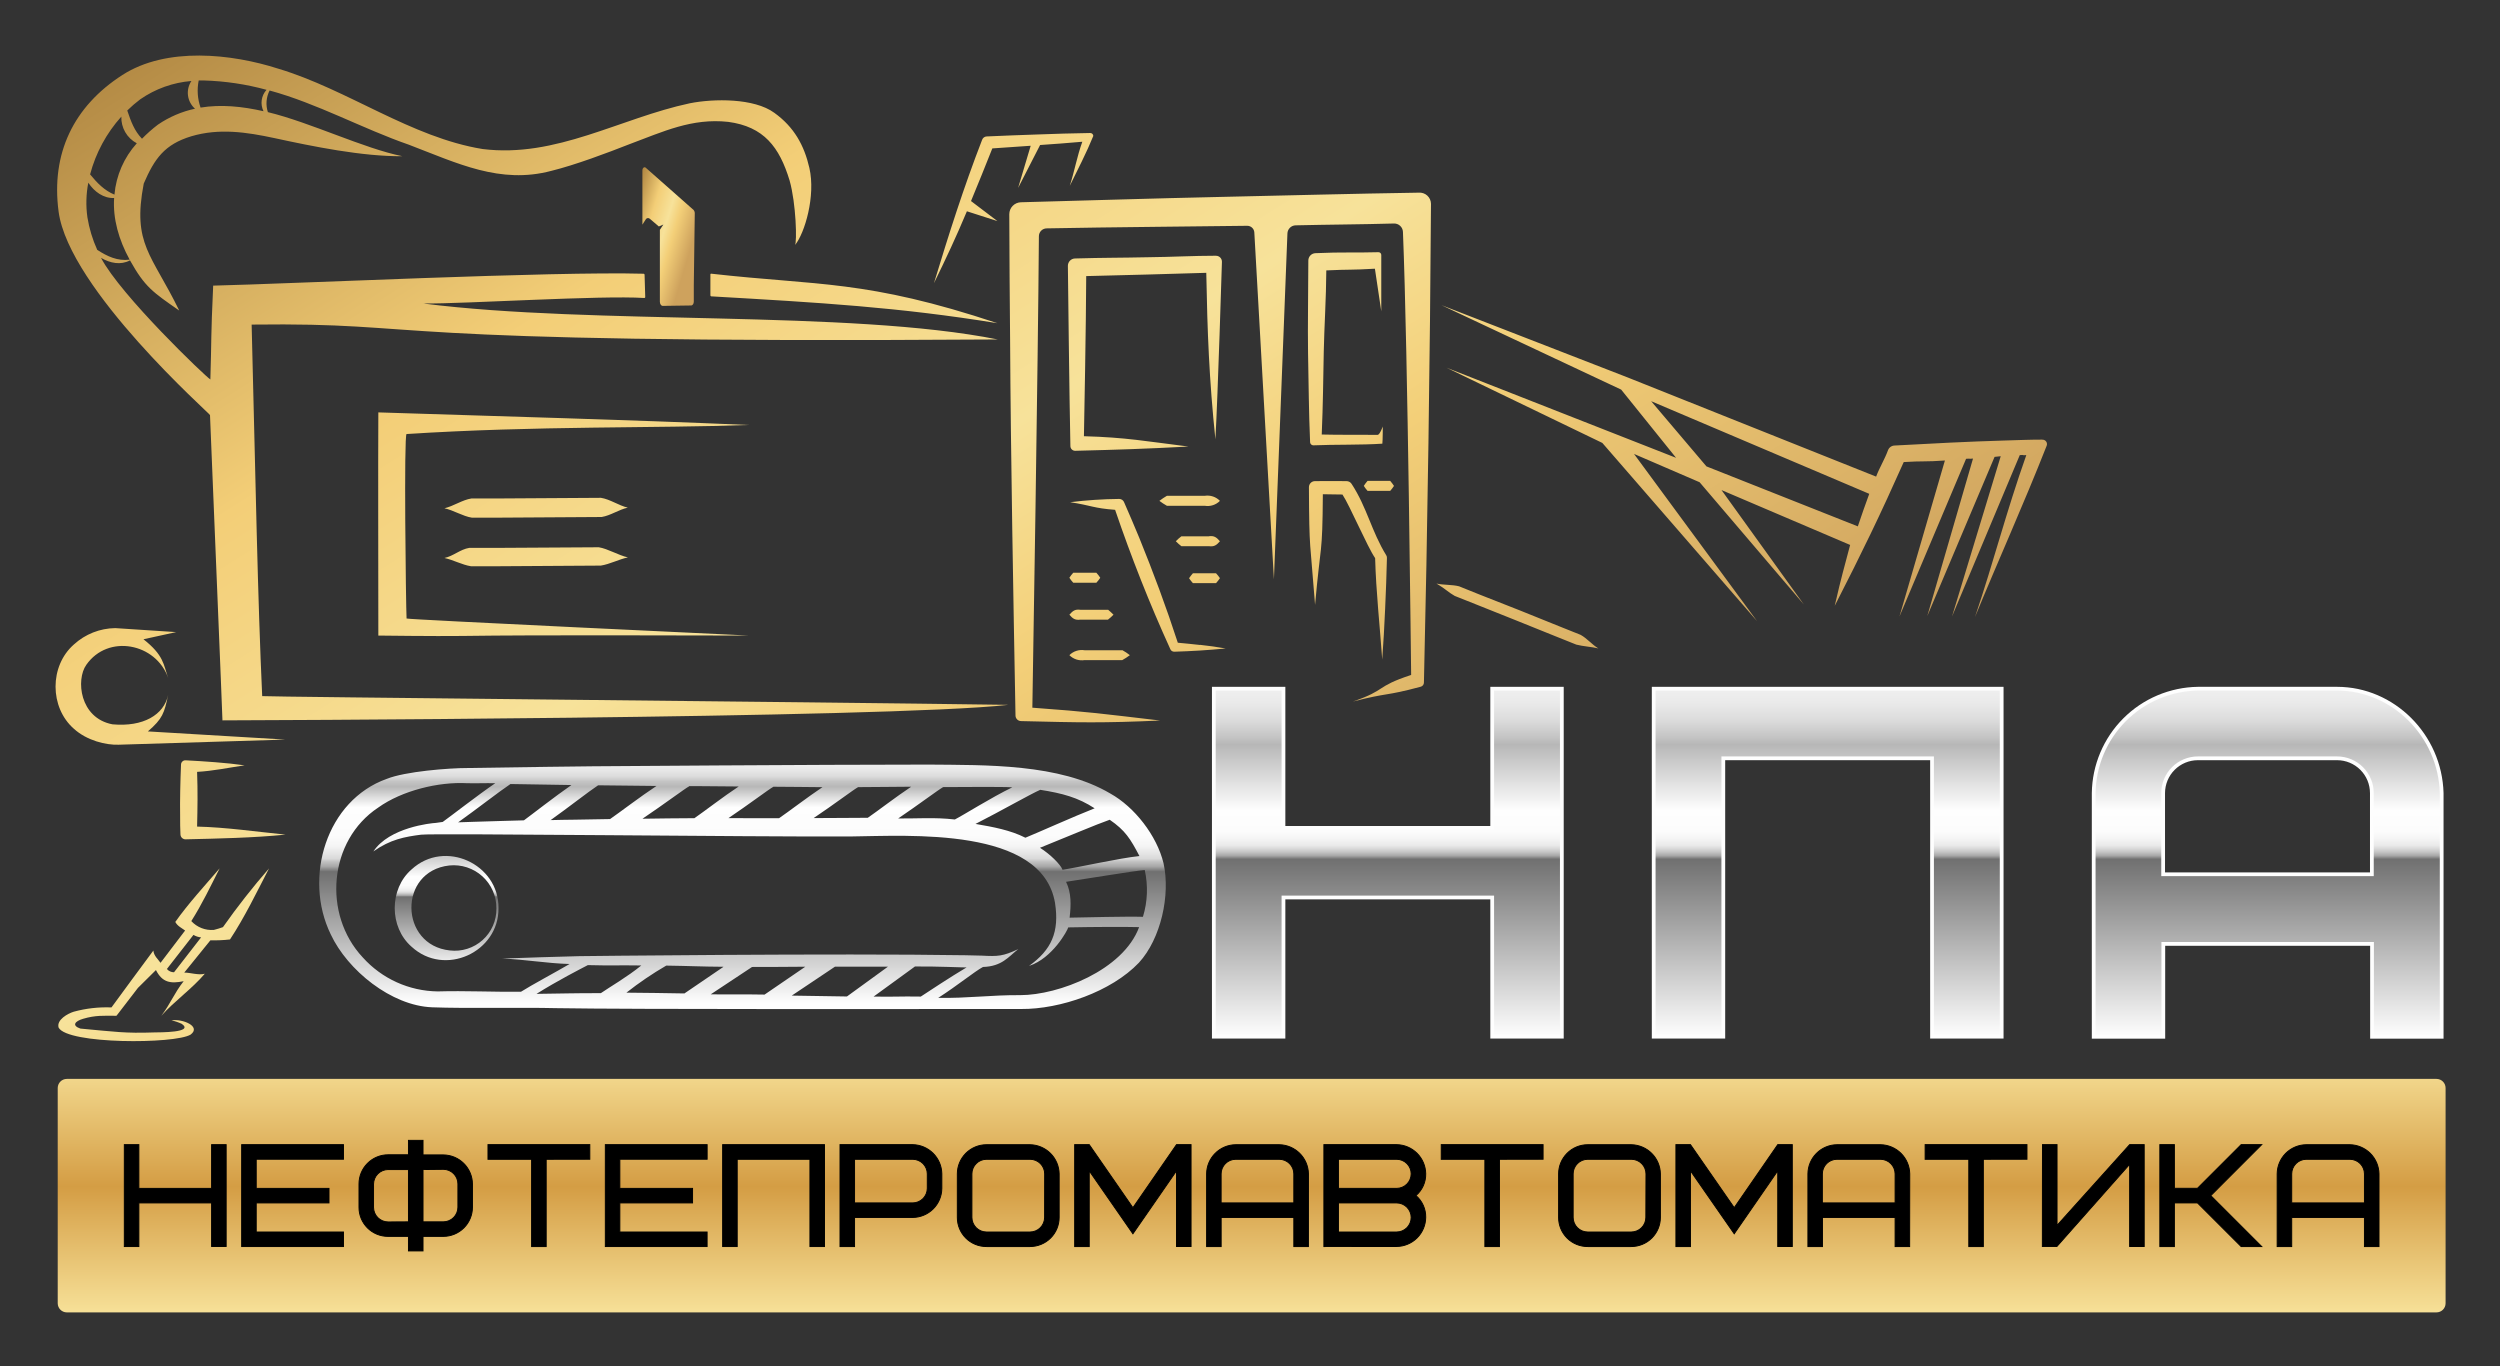
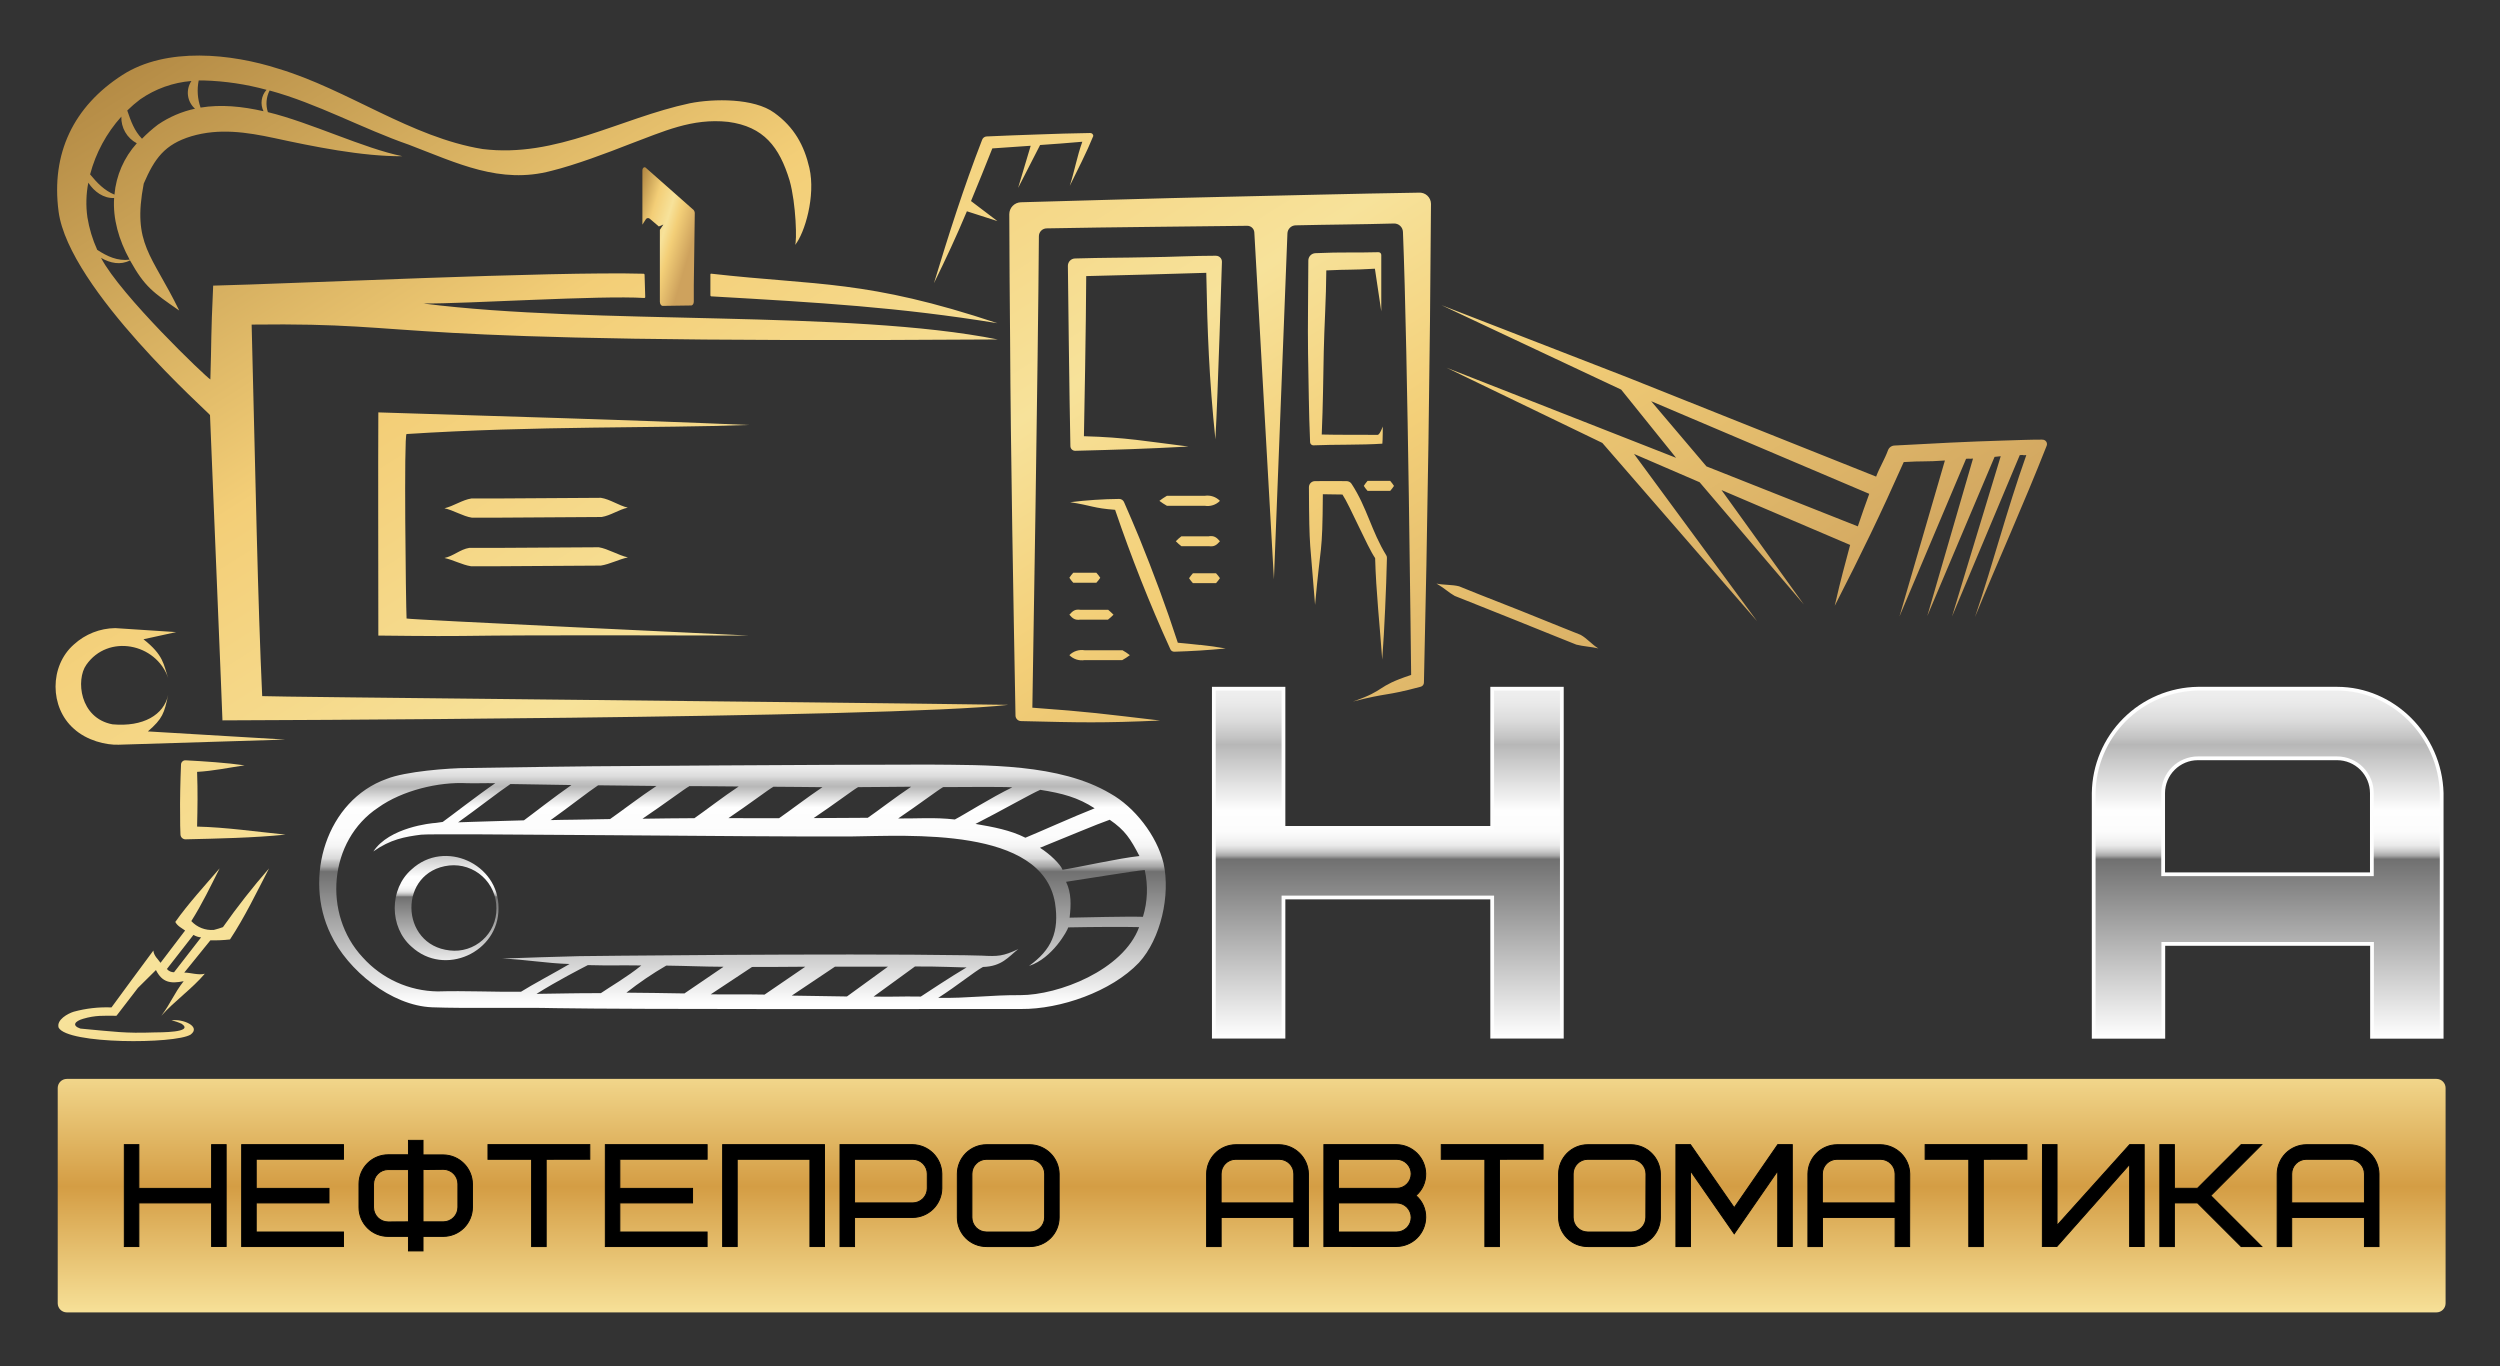
<svg xmlns="http://www.w3.org/2000/svg" width="765" height="418" viewBox="0 0 765 418" fill="none">
  <rect x="0" y="0" width="765" height="418" fill="#333333" stroke="none" />
  <path d="M212.601 65.343L212.301 87.343V89.843V92.303C212.301 92.963 211.931 93.473 211.491 93.473L202.801 93.603C202.311 93.603 201.921 93.023 201.921 92.323V70.323L202.991 68.703L201.611 69.303L198.821 66.923C198.729 66.841 198.619 66.782 198.5 66.75C198.38 66.718 198.255 66.713 198.134 66.738C198.013 66.762 197.899 66.814 197.802 66.889C197.704 66.965 197.625 67.062 197.571 67.173L196.571 68.743V52.153C196.571 51.343 197.201 50.893 197.651 51.373L212.251 64.263C212.499 64.567 212.623 64.952 212.601 65.343Z" fill="url(#paint0_linear_2053_33)" />
  <path d="M745.561 330.143H20.451C18.91 330.143 17.661 331.392 17.661 332.933V398.803C17.661 400.344 18.91 401.593 20.451 401.593H745.561C747.102 401.593 748.351 400.344 748.351 398.803V332.933C748.351 331.392 747.102 330.143 745.561 330.143Z" fill="url(#paint1_linear_2053_33)" />
  <path d="M42.491 363.643H64.751V350.263H69.201V381.423H64.751V368.093H42.491V381.443H38.041V350.263H42.491V363.643Z" fill="black" stroke="black" stroke-width="0.3" stroke-miterlimit="10" />
  <path d="M78.401 363.643H100.671V368.093H78.401V376.993H105.101V381.443H73.951V350.263H105.101V354.723H78.401V363.643Z" fill="black" stroke="black" stroke-width="0.3" stroke-miterlimit="10" />
  <path d="M124.992 348.953H129.442V353.403H135.672C138.024 353.429 140.273 354.375 141.936 356.038C143.6 357.702 144.546 359.951 144.572 362.303V369.423C144.566 371.783 143.627 374.044 141.96 375.714C140.292 377.383 138.031 378.325 135.672 378.333H129.442V382.783H124.992V378.333H118.752C117.581 378.337 116.421 378.109 115.339 377.663C114.257 377.216 113.273 376.56 112.446 375.731C111.619 374.903 110.963 373.919 110.518 372.837C110.073 371.754 109.846 370.594 109.852 369.423V362.263C109.86 359.905 110.8 357.646 112.467 355.978C114.135 354.311 116.394 353.371 118.752 353.363H124.992V348.953ZM124.992 373.883V357.883H118.752C117.573 357.888 116.444 358.359 115.611 359.192C114.777 360.025 114.307 361.154 114.302 362.333V369.453C114.304 370.633 114.774 371.765 115.607 372.6C116.441 373.436 117.571 373.908 118.752 373.913L124.992 373.883ZM129.442 357.883V373.883H135.672C136.852 373.878 137.982 373.406 138.816 372.57C139.65 371.735 140.119 370.603 140.122 369.423V362.263C140.119 361.083 139.649 359.953 138.815 359.119C137.981 358.285 136.851 357.816 135.672 357.813L129.442 357.883Z" fill="black" stroke="black" stroke-width="0.3" stroke-miterlimit="10" />
  <path d="M167.131 354.743V381.443H162.671V354.743H149.321V350.263H180.481V354.723L167.131 354.743Z" fill="black" stroke="black" stroke-width="0.3" stroke-miterlimit="10" />
  <path d="M189.671 363.643H211.921V368.093H189.671V376.993H216.371V381.443H185.231V350.263H216.381V354.723H189.671V363.643Z" fill="black" stroke="black" stroke-width="0.3" stroke-miterlimit="10" />
  <path d="M252.291 381.443H247.841V354.743H225.581V381.443H221.131V350.263H252.291V381.443Z" fill="black" stroke="black" stroke-width="0.3" stroke-miterlimit="10" />
  <path d="M288.201 363.643C288.175 365.997 287.228 368.247 285.562 369.911C283.896 371.575 281.645 372.52 279.291 372.543H261.491V381.443H257.041V350.263H279.291C281.64 350.309 283.879 351.263 285.54 352.924C287.201 354.585 288.155 356.824 288.201 359.173V363.643ZM283.751 359.193C283.746 358.013 283.274 356.882 282.438 356.049C281.603 355.215 280.471 354.746 279.291 354.743H261.491V368.093H279.291C280.471 368.09 281.603 367.621 282.438 366.787C283.274 365.954 283.746 364.823 283.751 363.643V359.193Z" fill="black" stroke="black" stroke-width="0.3" stroke-miterlimit="10" />
  <path d="M324.101 372.543C324.096 374.902 323.157 377.162 321.489 378.83C319.821 380.498 317.56 381.438 315.201 381.443H301.851C300.681 381.447 299.521 381.219 298.439 380.774C297.357 380.328 296.374 379.673 295.546 378.846C294.718 378.019 294.061 377.036 293.614 375.954C293.168 374.873 292.939 373.713 292.941 372.543V359.193C292.949 356.832 293.891 354.571 295.56 352.901C297.229 351.232 299.491 350.291 301.851 350.283H315.201C317.549 350.329 319.788 351.283 321.447 352.944C323.107 354.606 324.058 356.845 324.101 359.193V372.543ZM319.671 359.193C319.669 358.014 319.199 356.883 318.365 356.049C317.531 355.215 316.401 354.746 315.221 354.743H301.851C300.672 354.746 299.542 355.215 298.708 356.049C297.874 356.883 297.404 358.014 297.401 359.193V372.543C297.404 373.722 297.874 374.853 298.708 375.687C299.542 376.521 300.672 376.99 301.851 376.993H315.201C316.381 376.99 317.511 376.521 318.345 375.687C319.179 374.853 319.649 373.722 319.651 372.543L319.671 359.193Z" fill="black" stroke="black" stroke-width="0.3" stroke-miterlimit="10" />
-   <path d="M333.302 358.263V381.453H328.852V350.263H333.302L346.672 369.563L360.012 350.263H364.462V381.423H360.012V358.263L346.672 377.533L333.302 358.263Z" fill="black" stroke="black" stroke-width="0.3" stroke-miterlimit="10" />
  <path d="M400.372 381.443H395.912V372.543H373.672V381.443H369.222V359.193C369.245 356.839 370.19 354.588 371.854 352.922C373.517 351.256 375.768 350.309 378.122 350.283H391.472C393.82 350.329 396.06 351.283 397.721 352.944C399.382 354.605 400.336 356.844 400.382 359.193L400.372 381.443ZM378.112 354.743C376.932 354.746 375.802 355.215 374.968 356.049C374.134 356.883 373.664 358.014 373.662 359.193V368.093H395.912V359.193C395.909 358.014 395.439 356.883 394.605 356.049C393.771 355.215 392.641 354.746 391.462 354.743H378.112Z" fill="black" stroke="black" stroke-width="0.3" stroke-miterlimit="10" />
  <path d="M405.111 381.443V350.263H427.371C429.721 350.302 431.964 351.253 433.625 352.916C435.286 354.579 436.235 356.823 436.271 359.173C436.296 360.437 436.039 361.692 435.521 362.845C435.002 363.998 434.234 365.022 433.271 365.843C434.234 366.666 435.002 367.691 435.521 368.846C436.039 370.001 436.296 371.257 436.271 372.523C436.245 374.875 435.299 377.124 433.636 378.787C431.972 380.451 429.724 381.397 427.371 381.423L405.111 381.443ZM409.561 363.643H427.371C428.552 363.643 429.683 363.174 430.518 362.34C431.352 361.505 431.821 360.373 431.821 359.193C431.821 358.013 431.352 356.881 430.518 356.046C429.683 355.212 428.552 354.743 427.371 354.743H409.561V363.643ZM409.561 368.093V376.993H427.371C428.552 376.993 429.683 376.524 430.518 375.69C431.352 374.855 431.821 373.723 431.821 372.543C431.821 371.363 431.352 370.231 430.518 369.396C429.683 368.562 428.552 368.093 427.371 368.093H409.561Z" fill="black" stroke="black" stroke-width="0.3" stroke-miterlimit="10" />
  <path d="M458.831 354.743V381.443H454.372V354.743H441.021V350.263H472.182V354.723L458.831 354.743Z" fill="black" stroke="black" stroke-width="0.3" stroke-miterlimit="10" />
  <path d="M508.082 372.543C508.076 374.902 507.137 377.162 505.469 378.83C503.801 380.498 501.54 381.438 499.182 381.443H485.832C484.662 381.447 483.503 381.219 482.421 380.774C481.34 380.328 480.357 379.672 479.53 378.845C478.702 378.018 478.047 377.035 477.601 375.954C477.155 374.872 476.928 373.713 476.932 372.543V359.193C476.937 356.833 477.876 354.572 479.544 352.902C481.211 351.232 483.472 350.291 485.832 350.283H499.182C501.529 350.329 503.768 351.283 505.427 352.944C507.087 354.606 508.038 356.845 508.082 359.193V372.543ZM503.672 359.193C503.669 358.014 503.199 356.883 502.365 356.049C501.531 355.215 500.401 354.746 499.222 354.743H485.832C484.652 354.746 483.522 355.215 482.688 356.049C481.854 356.883 481.384 358.014 481.382 359.193V372.543C481.384 373.722 481.854 374.853 482.688 375.687C483.522 376.521 484.652 376.99 485.832 376.993H499.182C500.361 376.99 501.491 376.521 502.325 375.687C503.159 374.853 503.629 373.722 503.632 372.543L503.672 359.193Z" fill="black" stroke="black" stroke-width="0.3" stroke-miterlimit="10" />
  <path d="M517.281 358.263V381.453H512.831V350.263H517.281L530.671 369.563L543.991 350.263H548.441V381.423H543.991V358.263L530.671 377.533L517.281 358.263Z" fill="black" stroke="black" stroke-width="0.3" stroke-miterlimit="10" />
  <path d="M584.352 381.443H579.902V372.543H557.672V381.443H553.222V359.193C553.245 356.839 554.19 354.588 555.854 352.922C557.517 351.256 559.768 350.309 562.122 350.283H575.482C577.829 350.332 580.066 351.286 581.725 352.947C583.384 354.608 584.336 356.846 584.382 359.193L584.352 381.443ZM562.092 354.743C560.912 354.746 559.782 355.215 558.948 356.049C558.114 356.883 557.644 358.014 557.642 359.193V368.093H579.902V359.193C579.896 358.014 579.426 356.886 578.593 356.052C577.759 355.219 576.63 354.748 575.452 354.743H562.092Z" fill="black" stroke="black" stroke-width="0.3" stroke-miterlimit="10" />
  <path d="M606.901 354.743V381.443H602.451V354.743H589.091V350.263H620.251V354.723L606.901 354.743Z" fill="black" stroke="black" stroke-width="0.3" stroke-miterlimit="10" />
  <path d="M625.001 350.263H629.451V374.973L651.671 350.263H656.121V381.423H651.671V356.263L629.411 381.413H624.961L625.001 350.263Z" fill="black" stroke="black" stroke-width="0.3" stroke-miterlimit="10" />
  <path d="M676.491 365.863L692.071 381.443H685.791L672.431 368.093H665.361V381.443H660.911V350.263H665.361V363.623H672.431L685.791 350.263H692.071L676.491 365.863Z" fill="black" stroke="black" stroke-width="0.3" stroke-miterlimit="10" />
  <path d="M727.971 381.443H723.521V372.543H701.262V381.443H696.812V359.193C696.835 356.837 697.781 354.584 699.447 352.919C701.113 351.253 703.366 350.306 705.721 350.283H719.072C721.419 350.329 723.658 351.283 725.317 352.944C726.977 354.606 727.928 356.845 727.971 359.193V381.443ZM705.721 354.743C704.541 354.746 703.41 355.215 702.574 356.049C701.739 356.882 701.267 358.013 701.262 359.193V368.093H723.521V359.193C723.519 358.014 723.049 356.883 722.215 356.049C721.381 355.215 720.251 354.746 719.072 354.743H705.721Z" fill="black" stroke="black" stroke-width="0.3" stroke-miterlimit="10" />
  <path d="M152.541 277.873C152.691 291.373 136.071 299.033 125.941 289.693C119.061 283.693 119.071 271.993 125.941 266.043C136.071 256.693 152.701 264.383 152.541 277.873ZM151.901 277.953C151.917 276.112 151.544 274.289 150.806 272.602C150.068 270.916 148.983 269.404 147.621 268.165C146.259 266.927 144.651 265.99 142.902 265.416C141.153 264.842 139.302 264.643 137.471 264.833C121.761 266.603 122.251 289.223 137.641 290.833C139.446 291.048 141.275 290.876 143.007 290.326C144.739 289.777 146.334 288.864 147.684 287.648C149.035 286.432 150.109 284.942 150.837 283.276C151.564 281.611 151.927 279.81 151.901 277.993V277.953Z" fill="url(#paint2_linear_2053_33)" />
  <path d="M356.041 264.143C353.991 255.683 347.161 246.943 339.771 242.823C324.161 233.593 301.541 234.143 284.131 233.963C250.051 233.963 181.511 234.483 181.511 234.483C181.511 234.483 156.641 234.763 143.201 235.013C137.261 235.013 124.001 236.063 118.351 238.333C99.921 244.873 92.721 268.503 101.211 285.923C106.361 296.923 119.751 307.753 132.211 308.233C142.531 308.633 159.621 308.233 170.011 308.493C192.341 308.903 287.371 308.763 312.511 308.753C324.401 308.843 340.031 303.483 348.511 294.583C355.221 287.263 358.201 273.893 356.041 264.143ZM326.211 269.833C335.211 268.493 346.541 266.553 350.291 266.233C351.351 270.97 351.162 275.901 349.741 280.543C344.921 280.383 331.791 280.723 327.301 280.803C327.741 277.013 327.891 273.263 326.211 269.833ZM348.671 261.953C342.671 262.553 329.521 265.503 325.141 266.153C324.501 264.503 321.341 261.373 318.231 259.423C326.231 256.203 335.681 252.183 339.571 250.843C344.321 254.103 345.891 256.643 348.671 261.953ZM298.501 252.123C305.851 248.393 315.391 242.943 318.321 241.683C325.121 242.753 329.861 244.023 334.961 247.343C328.591 249.843 317.421 254.863 313.771 256.343C309.131 254.003 304.011 253.073 298.521 252.123H298.501ZM309.761 240.923C303.361 244.013 294.971 249.333 292.181 250.763C285.891 250.043 280.641 250.513 274.841 250.453C280.841 246.393 286.961 241.783 288.601 240.853C293.581 240.843 306.771 240.703 309.781 240.923H309.761ZM222.901 250.353C229.101 246.173 235.281 241.493 236.671 240.743C242.561 240.743 245.751 240.853 251.671 240.873C247.171 243.873 241.171 248.483 238.391 250.373C232.361 250.373 229.001 250.333 222.921 250.353H222.901ZM262.551 240.863C268.481 240.863 272.911 240.743 278.831 240.733C274.291 243.733 268.271 248.383 265.541 250.243C259.621 250.243 255.081 250.343 248.971 250.333C254.951 246.333 260.931 241.793 262.571 240.863H262.551ZM226.041 240.663C221.461 243.663 215.281 248.463 212.491 250.363C206.331 250.363 202.671 250.473 196.601 250.533C203.241 246.053 209.871 241.083 210.851 240.633V240.563H214.321C219.031 240.633 221.321 240.633 226.061 240.663H226.041ZM175.841 250.823C173.391 250.823 170.941 250.913 168.491 250.953C173.671 247.283 180.191 242.153 183.021 240.303C189.601 240.383 194.291 240.443 200.881 240.503C196.061 243.663 189.381 248.793 186.681 250.633C182.401 250.693 180.041 250.743 175.861 250.823H175.841ZM160.301 251.023C154.241 251.153 151.021 251.323 144.961 251.473L140.201 251.633C145.641 247.763 152.861 242.123 156.201 239.913C163.371 240.033 167.701 240.133 174.861 240.223C169.911 243.623 162.671 249.323 160.321 251.023H160.301ZM164.171 304.123C170.521 300.123 177.841 296.383 179.881 295.323C186.991 295.513 189.111 295.323 196.241 295.433C191.951 298.933 186.511 302.073 183.861 303.903C175.971 303.883 172.101 304.033 164.191 304.123H164.171ZM246.431 295.813L233.961 304.343C227.231 304.223 224.201 304.343 217.471 304.273L230.131 295.893C237.021 295.913 239.581 295.843 246.451 295.813H246.431ZM209.431 303.993C202.181 303.903 198.931 303.783 191.681 303.753C195.544 300.708 199.617 297.941 203.871 295.473C210.601 295.563 214.681 295.793 221.411 295.833L209.431 303.993ZM255.501 295.803C262.141 295.803 265.071 295.803 271.711 295.803L259.161 304.923C252.511 304.803 248.941 304.773 242.281 304.653L255.501 295.803ZM295.761 296.033C290.941 298.883 283.911 303.543 281.761 304.953C274.891 304.843 274.191 305.073 267.321 304.953L279.981 295.743C286.191 295.663 295.291 296.083 295.811 296.033H295.761ZM312.181 304.513C303.401 304.443 295.891 305.513 287.101 305.343C293.101 301.493 298.201 297.283 300.791 295.893C306.621 295.703 308.511 292.833 311.601 290.423C306.881 292.613 305.441 292.693 300.451 292.423L295.391 292.303C256.151 291.663 177.281 292.573 177.251 292.583C169.391 292.783 161.545 293.03 153.711 293.323C160.711 293.583 167.301 294.793 174.291 294.983C169.951 297.533 162.801 301.333 159.421 303.473C151.151 303.573 142.191 303.123 133.921 303.373C129.589 303.314 125.316 302.359 121.372 300.567C117.427 298.775 113.896 296.186 111.001 292.963C98.691 279.813 100.511 257.183 115.751 247.103C123.051 241.883 134.201 239.193 142.941 239.663C146.471 239.733 148.031 239.603 151.551 239.663C146.371 243.173 137.551 250.053 135.471 251.513L133.341 251.813C132.021 251.863 119.091 253.163 114.251 260.543C119.441 256.843 123.871 256.053 128.861 255.413C132.981 254.923 230.251 256.113 260.201 255.963C278.301 255.743 318.851 252.963 322.831 276.263C324.241 285.263 321.691 290.693 314.881 295.573C322.091 293.233 326.691 284.643 326.881 283.783C334.811 283.623 344.361 283.583 348.571 283.703C343.671 296.943 323.861 304.503 312.231 304.513H312.181Z" fill="url(#paint3_linear_2053_33)" />
  <path d="M80.231 213.013C78.851 183.013 78.231 148.063 77.001 99.323C134.291 98.613 107.241 105.253 305.301 103.873C259.631 94.753 181.941 99.543 129.511 92.873C142.511 92.983 183.941 90.323 197.131 91.183C197.172 91.186 197.213 91.18 197.251 91.166C197.289 91.152 197.324 91.13 197.353 91.102C197.382 91.074 197.405 91.04 197.42 91.002C197.436 90.964 197.443 90.924 197.441 90.883L197.241 84.093C197.244 84.01 197.214 83.929 197.158 83.867C197.102 83.805 197.024 83.768 196.941 83.763C169.541 82.983 88.681 86.863 65.231 87.403C64.471 104.033 64.771 103.103 64.371 116.113C62.911 115.263 36.931 90.403 30.911 78.903C33.721 80.543 36.911 81.193 39.781 79.673C44.351 87.843 46.721 89.373 54.841 95.023C46.451 77.763 40.421 74.793 43.981 56.183C47.311 48.453 50.401 44.183 58.521 41.703C67.011 39.183 75.341 40.403 84.001 42.263C95.701 44.803 110.821 47.903 123.151 47.803C111.261 45.413 95.151 37.513 81.971 34.313C81.617 33.229 81.481 32.086 81.572 30.95C81.663 29.813 81.979 28.706 82.501 27.693C97.011 31.633 110.981 39.383 125.111 44.283C140.021 49.973 153.021 56.443 168.711 52.283C175.991 50.493 185.851 46.783 192.711 44.083C202.931 40.283 211.711 36.083 222.841 37.293C233.721 38.753 238.491 44.943 241.621 55.243C243.621 62.313 243.911 74.243 243.261 75.003C246.261 71.383 249.631 59.933 247.671 51.393C246.091 44.483 243.001 38.873 236.931 34.513C230.761 29.993 218.421 30.143 211.081 31.603C189.691 36.173 170.181 48.413 147.681 45.603C125.801 42.063 106.331 27.353 85.171 21.023C70.881 16.423 50.941 14.253 37.441 22.953C22.501 32.583 15.571 46.953 17.931 64.753C21.091 88.503 64.421 126.753 64.261 127.003C68.041 218.263 68.071 220.433 68.071 220.433C68.071 220.433 271.691 219.863 308.561 215.683C244.421 214.753 82.841 213.263 80.231 213.013ZM60.801 24.623C61.321 24.623 61.851 24.623 62.401 24.623C68.879 24.81 75.311 25.771 81.561 27.483C80.767 28.355 80.254 29.447 80.088 30.615C79.922 31.783 80.111 32.974 80.631 34.033C74.091 32.553 67.631 31.893 61.371 32.923C60.439 30.258 60.242 27.39 60.801 24.623ZM42.881 30.413C47.522 27.183 52.936 25.241 58.571 24.783C57.696 26.09 57.325 27.67 57.527 29.23C57.73 30.79 58.492 32.223 59.671 33.263C55.608 34.139 51.753 35.796 48.321 38.143C46.593 39.456 44.965 40.897 43.451 42.453C41.081 39.993 40.081 37.163 38.941 33.813C40.179 32.595 41.495 31.459 42.881 30.413ZM37.131 35.683C37.071 37.35 37.483 39.001 38.32 40.445C39.157 41.888 40.385 43.066 41.861 43.843C37.936 48.198 35.535 53.712 35.021 59.553C31.901 58.273 29.711 55.963 27.571 53.363C29.305 46.793 32.583 40.731 37.131 35.683ZM26.741 66.473C26.25 62.958 26.344 59.386 27.021 55.903C28.831 58.673 31.731 60.753 34.921 60.583C34.501 66.933 36.341 73.373 39.671 79.453C36.001 79.943 32.801 78.453 29.751 76.453C28.31 73.274 27.298 69.918 26.741 66.473ZM217.381 83.963V90.393C217.378 90.464 217.402 90.533 217.449 90.587C217.495 90.641 217.561 90.675 217.631 90.683C251.021 92.603 275.041 94.003 305.221 98.903C264.971 85.523 250.511 87.463 217.681 83.753C217.647 83.742 217.612 83.739 217.577 83.745C217.542 83.75 217.508 83.763 217.479 83.784C217.45 83.804 217.426 83.831 217.409 83.862C217.392 83.893 217.383 83.927 217.381 83.963ZM483.671 194.263L477.471 191.783L465.071 186.783L452.671 181.903L446.481 179.413C444.331 178.853 441.731 179.053 439.541 178.573C439.711 178.683 439.861 178.773 440.031 178.863L440.151 178.933C441.881 179.933 443.431 181.403 445.151 182.353L451.361 184.823L463.751 189.773L476.161 194.773L482.351 197.253C484.521 197.813 486.881 197.893 489.091 198.413C487.171 197.263 485.671 195.373 483.671 194.263ZM624.881 134.523C621.111 134.523 617.351 134.683 613.591 134.793C602.301 135.113 591.011 135.713 579.731 136.333C579.294 136.346 578.87 136.49 578.514 136.744C578.158 136.999 577.886 137.353 577.731 137.763C576.731 140.513 575.131 143.083 574.091 145.843L497.971 115.463L441.081 93.373L496.081 119.223L512.881 140.093L442.671 112.533L490.311 135.533L537.671 190.083L500.011 138.903L520.081 147.563L551.971 184.963L526.781 149.963L566.141 166.753C564.041 174.893 563.781 175.153 561.421 185.393C569.951 168.723 575.421 157.393 582.541 141.393C588.241 141.023 589.451 141.343 595.141 140.913L581.231 188.653L601.621 140.393C603.371 140.253 601.971 140.473 603.741 140.323L589.741 188.523L610.341 139.803C611.531 139.693 611.951 139.633 612.221 139.603L597.311 188.653L618.051 139.263C619.731 139.113 618.391 139.403 620.051 139.263C613.741 157.133 610.141 171.653 604.341 188.823C611.541 171.313 619.221 154.343 626.251 136.473C626.353 136.256 626.395 136.016 626.374 135.777C626.353 135.538 626.269 135.309 626.131 135.113C625.993 134.918 625.806 134.762 625.588 134.661C625.37 134.561 625.13 134.52 624.891 134.543L624.881 134.523ZM568.481 161.063L522.171 142.713L505.251 122.763L571.991 151.113C570.451 155.263 569.941 156.873 568.491 161.083L568.481 161.063ZM334.551 41.603C334.549 41.477 334.521 41.352 334.468 41.238C334.416 41.123 334.341 41.02 334.247 40.936C334.153 40.851 334.043 40.787 333.923 40.747C333.804 40.707 333.677 40.692 333.551 40.703C328.391 40.793 322.481 40.943 317.321 41.153C312.161 41.363 307.041 41.483 301.901 41.753C301.601 41.768 301.313 41.871 301.071 42.048C300.829 42.226 300.645 42.471 300.541 42.753C294.871 57.363 290.331 71.683 285.791 86.653C289.601 78.833 292.421 72.873 295.871 64.653L305.211 67.653L297.131 61.523C299.441 55.983 301.461 50.893 303.651 45.413C307.571 45.153 311.485 44.883 315.391 44.603L311.541 57.503L318.271 44.373C323.141 44.003 326.331 43.833 331.191 43.373C329.551 47.913 328.821 52.283 327.351 56.873C329.751 51.973 332.511 46.643 334.551 41.603ZM45.251 223.813C49.801 219.873 50.251 218.243 51.461 212.643C50.151 218.743 43.851 222.503 34.401 221.643C24.341 219.723 23.201 207.963 26.401 203.453C33.051 193.913 47.751 196.803 51.461 207.453C49.991 203.233 50.111 200.513 43.901 195.613L53.901 193.423L35.281 192.203C30.591 192.259 26.084 194.039 22.621 197.203C15.121 203.753 15.131 216.463 22.621 223.013C26.621 226.643 32.431 228.013 36.281 227.883L87.281 226.313L45.251 223.813ZM68.251 283.693C67.333 284.026 66.398 284.313 65.451 284.553C64.17 284.657 62.882 284.469 61.684 284.001C60.487 283.533 59.412 282.798 58.541 281.853C61.911 276.503 64.361 271.343 67.211 265.713C62.701 270.963 57.631 276.463 53.641 282.113C54.281 283.363 55.561 283.953 56.641 284.743L49.121 294.623C48.501 293.673 47.031 292.463 46.931 290.863C46.231 291.733 34.111 308.273 34.111 308.273C30.217 308.118 26.322 308.56 22.561 309.583C20.741 310.153 17.251 312.053 17.931 314.433C20.571 319.583 53.561 319.513 58.341 316.583C61.651 314.073 55.851 311.683 52.471 312.233C53.561 312.47 54.621 312.829 55.631 313.303C59.481 316.013 48.871 315.883 47.101 315.923C38.261 316.243 35.101 315.703 24.581 314.743C21.911 313.823 22.871 312.493 25.451 311.743C29.181 310.643 31.741 310.803 35.621 310.833L35.951 310.433L42.201 302.303L47.721 296.833C49.631 300.633 52.171 301.083 56.201 300.243C53.151 304.163 52.361 306.823 49.371 310.823C53.451 306.263 58.721 302.613 62.671 297.963C60.671 298.483 58.351 297.613 56.381 297.613L64.381 287.733C66.385 287.788 68.39 287.701 70.381 287.473C74.881 280.663 78.571 272.973 82.321 265.733C77.317 271.472 72.614 277.467 68.231 283.693H68.251ZM53.251 297.513C52.835 297.517 52.423 297.429 52.045 297.256C51.667 297.084 51.331 296.83 51.061 296.513L59.201 286.073C59.909 286.505 60.706 286.768 61.531 286.843L53.251 297.513ZM60.311 252.933C60.451 246.873 60.531 242.273 60.311 236.193C65.211 235.923 69.961 234.903 74.851 234.193C69.481 233.413 62.181 232.933 56.781 232.653C56.605 232.645 56.429 232.672 56.263 232.733C56.097 232.793 55.945 232.887 55.816 233.007C55.687 233.127 55.582 233.271 55.51 233.432C55.437 233.593 55.396 233.766 55.391 233.943C55.181 239.123 55.041 244.823 55.121 249.943C55.121 251.753 55.121 253.553 55.221 255.373C55.242 255.771 55.416 256.145 55.707 256.417C55.998 256.69 56.383 256.839 56.781 256.833C66.351 256.613 77.781 256.383 87.361 255.393C78.291 254.493 69.281 253.153 60.251 252.933H60.311ZM183.311 167.463L151.791 167.653H143.591C140.851 168.083 138.741 170.163 136.001 170.743C138.741 171.343 141.401 172.843 144.131 173.273H152.331L183.851 173.073C186.591 172.653 189.401 171.133 192.141 170.563C189.321 169.963 185.971 167.893 183.231 167.463H183.311ZM183.971 152.333L152.451 152.533H144.261C141.521 152.943 138.741 154.893 136.001 155.533C138.741 156.113 141.641 157.983 144.381 158.403H152.581L184.101 158.203C186.841 157.763 189.401 155.913 192.101 155.343C189.321 154.693 186.671 152.763 183.891 152.333H183.971ZM124.411 189.263C124.191 184.903 123.561 132.873 124.411 132.813C164.041 130.263 200.981 131.083 229.021 130.043C188.291 128.303 157.591 127.553 115.771 126.193C115.671 145.423 115.771 168.413 115.771 194.483C115.771 194.483 133.411 194.713 141.241 194.603C165.911 194.243 210.241 194.483 229.301 194.483C229.301 194.463 124.431 189.583 124.411 189.263ZM425.411 147.153H421.941C421.141 147.153 419.241 147.153 418.471 147.153C418.05 147.633 417.666 148.145 417.321 148.683C417.66 149.221 418.045 149.73 418.471 150.203C419.251 150.203 421.141 150.203 421.941 150.203H425.411C425.828 149.726 426.212 149.221 426.561 148.693C426.208 148.147 425.817 147.625 425.391 147.133L425.411 147.153ZM424.231 169.983C419.651 162.573 418.351 155.353 413.581 148.053C413.413 147.798 413.184 147.589 412.916 147.444C412.647 147.3 412.347 147.223 412.041 147.223C407.761 147.223 406.681 147.163 402.391 147.223C402.147 147.222 401.904 147.269 401.678 147.362C401.452 147.455 401.246 147.592 401.073 147.765C400.9 147.938 400.763 148.143 400.67 148.37C400.577 148.596 400.53 148.838 400.531 149.083C400.621 169.143 400.881 165.013 402.411 185.083C404.111 165.753 404.671 170.663 404.791 151.233C408.131 151.233 407.491 151.333 410.791 151.323C413.021 154.673 418.401 167.323 420.791 170.783C421.061 181.003 422.241 191.633 422.961 201.833C423.351 196.643 423.611 191.463 423.851 186.293C424.091 181.123 424.281 175.923 424.401 170.743C424.422 170.469 424.355 170.196 424.211 169.963L424.231 169.983ZM372.111 175.423C371.311 175.423 369.391 175.423 368.581 175.423H365.031C364.607 175.901 364.213 176.405 363.851 176.933C364.205 177.466 364.6 177.971 365.031 178.443H368.581C369.391 178.443 371.321 178.443 372.111 178.443C372.545 177.963 372.943 177.451 373.301 176.913C372.936 176.38 372.532 175.875 372.091 175.403L372.111 175.423ZM369.921 164.113H361.501C360.894 164.568 360.325 165.073 359.801 165.623C360.33 166.167 360.899 166.672 361.501 167.133C362.571 167.133 365.441 167.133 366.551 167.133H369.921C371.531 167.333 372.211 166.873 373.301 165.623C372.191 164.353 371.501 163.883 369.901 164.093L369.921 164.113ZM368.671 151.713H357.081C356.277 152.176 355.505 152.694 354.771 153.263C355.504 153.822 356.276 154.326 357.081 154.773H368.671C369.508 154.909 370.364 154.843 371.17 154.58C371.975 154.317 372.706 153.866 373.301 153.263C372.709 152.654 371.98 152.196 371.174 151.927C370.369 151.657 369.511 151.584 368.671 151.713ZM335.491 175.263C334.751 175.263 332.731 175.263 331.961 175.263C331.191 175.263 329.191 175.263 328.411 175.263C327.977 175.74 327.583 176.252 327.231 176.793C327.578 177.334 327.973 177.843 328.411 178.313C329.211 178.313 331.131 178.313 331.961 178.313H335.491C335.928 177.842 336.326 177.337 336.681 176.803C336.329 176.256 335.931 175.741 335.491 175.263ZM339.041 186.593H330.611C329.001 186.383 328.321 186.853 327.231 188.103C328.301 189.363 329.011 189.813 330.611 189.613H339.041C339.637 189.147 340.201 188.642 340.731 188.103C340.202 187.55 339.638 187.032 339.041 186.553V186.593ZM343.411 198.973H331.871C331.033 198.836 330.175 198.902 329.368 199.165C328.561 199.427 327.828 199.879 327.231 200.483C327.83 201.084 328.563 201.534 329.369 201.797C330.176 202.059 331.034 202.126 331.871 201.993H343.411C344.222 201.544 345.001 201.04 345.741 200.483C345.009 199.902 344.23 199.384 343.411 198.933V198.973ZM367.211 197.363C364.941 197.093 362.671 196.893 360.411 196.673C356.891 185.813 352.891 175.103 348.601 164.533C347.081 160.933 345.601 157.323 344.001 153.753C343.891 153.436 343.684 153.161 343.409 152.968C343.135 152.774 342.807 152.671 342.471 152.673C337.456 152.723 332.448 153.056 327.471 153.673C334.051 154.673 334.551 155.513 341.221 156.003C346.141 170.433 351.741 184.653 358.071 198.533C358.157 198.801 358.329 199.034 358.56 199.195C358.792 199.356 359.07 199.436 359.351 199.423C361.971 199.323 364.581 199.243 367.201 199.063C369.821 198.883 372.441 198.693 375.061 198.433C372.431 197.963 369.831 197.603 367.211 197.323V197.363ZM422.671 78.013C422.671 77.901 422.649 77.79 422.605 77.687C422.562 77.584 422.498 77.49 422.418 77.412C422.338 77.334 422.243 77.272 422.139 77.231C422.035 77.19 421.923 77.17 421.811 77.173C413.281 77.403 411.391 77.083 402.501 77.473C401.922 77.499 401.375 77.747 400.975 78.166C400.574 78.585 400.351 79.143 400.351 79.723C400.351 87.363 400.131 100.313 400.261 107.943C400.481 118.173 400.451 125.093 400.891 135.333C400.907 135.588 401.019 135.827 401.205 136.002C401.39 136.176 401.636 136.273 401.891 136.273C408.141 135.993 416.731 136.193 423.001 135.763C423.131 134.643 423.131 130.513 423.131 130.513C423.131 130.513 422.221 133.063 421.561 133.063C417.291 133.063 407.911 133.063 404.451 132.963C404.861 123.073 404.871 117.473 405.071 107.593C405.201 100.593 405.821 90.823 405.851 82.743C413.581 82.383 413.001 82.673 420.721 82.223L422.671 95.263V78.013ZM372.121 78.253C365.121 78.253 358.401 78.643 351.421 78.713C342.141 78.913 338.261 78.823 328.961 79.093C328.376 79.106 327.819 79.348 327.41 79.766C327 80.185 326.771 80.747 326.771 81.333C326.771 81.333 327.231 122.823 327.541 136.463C327.537 136.658 327.573 136.853 327.646 137.034C327.719 137.215 327.827 137.38 327.966 137.519C328.104 137.657 328.269 137.766 328.45 137.839C328.632 137.911 328.826 137.947 329.021 137.943C342.381 137.603 350.321 137.353 363.681 136.643C350.921 135.063 344.561 133.833 331.681 133.483C331.741 131.133 332.351 97.883 332.381 84.483C340.941 84.323 361.771 83.703 369.121 83.483C369.451 101.643 370.001 116.023 371.911 134.433C372.671 120.923 373.911 80.153 373.911 80.153C373.921 79.907 373.88 79.662 373.792 79.433C373.705 79.203 373.571 78.993 373.4 78.817C373.229 78.64 373.024 78.5 372.797 78.405C372.571 78.31 372.327 78.261 372.081 78.263L372.121 78.253ZM434.191 58.953C413.891 59.263 393.591 59.823 373.301 60.263C353.011 60.703 332.691 61.353 312.401 61.893C311.451 61.919 310.549 62.313 309.885 62.992C309.22 63.672 308.846 64.583 308.841 65.533C308.841 78.323 309.001 91.103 309.091 103.893C309.281 139.363 310.091 183.253 310.741 218.893C310.73 219.346 310.899 219.785 311.21 220.114C311.52 220.444 311.949 220.637 312.401 220.653C330.641 221.103 337.291 221.273 355.011 220.483C337.011 218.383 333.881 217.863 315.901 216.553C316.041 209.393 317.651 110.203 317.901 72.273C317.904 71.645 318.152 71.043 318.594 70.596C319.035 70.15 319.633 69.893 320.261 69.883C338.401 69.513 372.391 69.233 381.651 69.093C382.199 69.089 382.728 69.293 383.131 69.665C383.534 70.036 383.781 70.546 383.821 71.093L389.821 177.273L393.951 71.443C393.972 70.785 394.243 70.161 394.71 69.698C395.177 69.234 395.804 68.968 396.461 68.953C406.681 68.713 416.331 68.683 426.541 68.393C427.244 68.371 427.927 68.626 428.443 69.103C428.959 69.58 429.268 70.241 429.301 70.943C430.811 108.173 431.771 204.723 431.811 206.533C420.671 210.193 424.471 211.093 413.971 214.673C425.051 211.823 423.671 213.123 434.721 210.143C435.013 210.072 435.271 209.903 435.453 209.665C435.635 209.426 435.73 209.133 435.721 208.833C436.811 162.953 437.601 108.263 437.881 62.373C437.876 61.899 437.773 61.431 437.58 60.998C437.386 60.565 437.106 60.176 436.757 59.855C436.407 59.535 435.996 59.29 435.547 59.134C435.099 58.979 434.624 58.917 434.151 58.953H434.191Z" fill="url(#paint4_linear_2053_33)" />
-   <path d="M509.581 210.743H506.031V214.293V313.663V317.223H509.581H523.781H527.331V313.663V232.043H591.201V313.663V317.223H594.761H608.951H612.511V313.663V214.293V210.743H608.951H509.581Z" fill="url(#paint5_linear_2053_33)" stroke="#FEFEFE" stroke-width="1.15" stroke-miterlimit="10" />
  <path d="M460.172 210.743H456.612V214.293V253.333H392.742V214.293V210.743H389.182H374.992H371.432V214.293V313.663V317.223H374.992H389.182H392.742V313.663V274.633H456.612V313.663V317.223H460.172H474.362H477.922V313.663V214.293V210.743H474.362H460.172Z" fill="url(#paint6_linear_2053_33)" stroke="#FEFEFE" stroke-width="1.15" stroke-miterlimit="10" />
  <path d="M715.151 210.743H672.561C664.133 210.867 656.086 214.274 650.131 220.238C644.176 226.203 640.782 234.255 640.671 242.683V317.263H661.971V288.833H725.841V317.263H747.151V242.683C746.671 225.033 732.291 210.743 715.151 210.743ZM672.561 232.043H715.151C717.972 232.046 720.677 233.167 722.672 235.162C724.666 237.157 725.788 239.862 725.791 242.683V267.523H661.921V242.683C661.924 239.862 663.045 237.157 665.04 235.162C667.035 233.167 669.74 232.046 672.561 232.043Z" fill="url(#paint7_linear_2053_33)" stroke="#FEFEFE" stroke-width="1.15" stroke-miterlimit="10" />
  <defs>
    <linearGradient id="paint0_linear_2053_33" x1="199.736" y1="39.08" x2="220.46" y2="45.232" gradientUnits="userSpaceOnUse">
      <stop stop-color="#A97F3C" />
      <stop offset="0.34" stop-color="#F3CE77" />
      <stop offset="0.57" stop-color="#F7E29A" />
      <stop offset="0.71" stop-color="#F3CF78" />
      <stop offset="1" stop-color="#CEA25D" />
    </linearGradient>
    <linearGradient id="paint1_linear_2053_33" x1="383.011" y1="322.293" x2="383.011" y2="403.173" gradientUnits="userSpaceOnUse">
      <stop stop-color="#F8E39B" />
      <stop offset="0.504" stop-color="#D49D44" />
      <stop offset="1" stop-color="#F8E39B" />
    </linearGradient>
    <linearGradient id="paint2_linear_2053_33" x1="136.661" y1="252.813" x2="136.661" y2="296.963" gradientUnits="userSpaceOnUse">
      <stop stop-color="#EFEFEF" />
      <stop offset="0.04" stop-color="#EAEAEA" />
      <stop offset="0.09" stop-color="#DCDCDC" />
      <stop offset="0.14" stop-color="#C4C4C4" />
      <stop offset="0.16" stop-color="#B7B7B7" />
      <stop offset="0.26" stop-color="#DDDDDD" />
      <stop offset="0.35" stop-color="#FEFEFE" />
      <stop offset="0.41" stop-color="#FCFCFC" />
      <stop offset="0.43" stop-color="#F5F5F5" />
      <stop offset="0.45" stop-color="#EAEAEA" />
      <stop offset="0.46" stop-color="#D9D9D9" />
      <stop offset="0.47" stop-color="#C3C3C3" />
      <stop offset="0.48" stop-color="#A7A7A7" />
      <stop offset="0.49" stop-color="#707070" />
      <stop offset="1" stop-color="#FEFEFE" />
    </linearGradient>
    <linearGradient id="paint3_linear_2053_33" x1="227.201" y1="228.113" x2="227.201" y2="306.963" gradientUnits="userSpaceOnUse">
      <stop offset="0.07" stop-color="#EFEFEF" />
      <stop offset="0.09" stop-color="#EAEAEA" />
      <stop offset="0.12" stop-color="#DCDCDC" />
      <stop offset="0.14" stop-color="#C4C4C4" />
      <stop offset="0.16" stop-color="#B7B7B7" />
      <stop offset="0.2" stop-color="#DDDDDD" />
      <stop offset="0.24" stop-color="#FEFEFE" />
      <stop offset="0.35" stop-color="#FCFCFC" />
      <stop offset="0.39" stop-color="#F5F5F5" />
      <stop offset="0.41" stop-color="#EAEAEA" />
      <stop offset="0.44" stop-color="#D9D9D9" />
      <stop offset="0.45" stop-color="#C3C3C3" />
      <stop offset="0.47" stop-color="#A7A7A7" />
      <stop offset="0.49" stop-color="#707070" />
      <stop offset="1" stop-color="#FEFEFE" />
    </linearGradient>
    <linearGradient id="paint4_linear_2053_33" x1="137.306" y1="-68.982" x2="380.821" y2="317.566" gradientUnits="userSpaceOnUse">
      <stop stop-color="#A97F3C" />
      <stop offset="0.34" stop-color="#F3CE77" />
      <stop offset="0.57" stop-color="#F7E29A" />
      <stop offset="0.71" stop-color="#F3CF78" />
      <stop offset="1" stop-color="#CEA25D" />
    </linearGradient>
    <linearGradient id="paint5_linear_2053_33" x1="559.271" y1="210.743" x2="559.271" y2="317.223" gradientUnits="userSpaceOnUse">
      <stop stop-color="#EFEFEF" />
      <stop offset="0.04" stop-color="#EAEAEA" />
      <stop offset="0.09" stop-color="#DCDCDC" />
      <stop offset="0.14" stop-color="#C4C4C4" />
      <stop offset="0.16" stop-color="#B7B7B7" />
      <stop offset="0.26" stop-color="#DDDDDD" />
      <stop offset="0.35" stop-color="#FEFEFE" />
      <stop offset="0.41" stop-color="#FCFCFC" />
      <stop offset="0.43" stop-color="#F5F5F5" />
      <stop offset="0.45" stop-color="#EAEAEA" />
      <stop offset="0.46" stop-color="#D9D9D9" />
      <stop offset="0.47" stop-color="#C3C3C3" />
      <stop offset="0.48" stop-color="#A7A7A7" />
      <stop offset="0.49" stop-color="#707070" />
      <stop offset="1" stop-color="#FEFEFE" />
    </linearGradient>
    <linearGradient id="paint6_linear_2053_33" x1="424.682" y1="210.743" x2="424.682" y2="317.223" gradientUnits="userSpaceOnUse">
      <stop stop-color="#EFEFEF" />
      <stop offset="0.04" stop-color="#EAEAEA" />
      <stop offset="0.09" stop-color="#DCDCDC" />
      <stop offset="0.14" stop-color="#C4C4C4" />
      <stop offset="0.16" stop-color="#B7B7B7" />
      <stop offset="0.26" stop-color="#DDDDDD" />
      <stop offset="0.35" stop-color="#FEFEFE" />
      <stop offset="0.41" stop-color="#FCFCFC" />
      <stop offset="0.43" stop-color="#F5F5F5" />
      <stop offset="0.45" stop-color="#EAEAEA" />
      <stop offset="0.46" stop-color="#D9D9D9" />
      <stop offset="0.47" stop-color="#C3C3C3" />
      <stop offset="0.48" stop-color="#A7A7A7" />
      <stop offset="0.49" stop-color="#707070" />
      <stop offset="1" stop-color="#FEFEFE" />
    </linearGradient>
    <linearGradient id="paint7_linear_2053_33" x1="693.861" y1="210.743" x2="693.861" y2="317.223" gradientUnits="userSpaceOnUse">
      <stop stop-color="#EFEFEF" />
      <stop offset="0.04" stop-color="#EAEAEA" />
      <stop offset="0.09" stop-color="#DCDCDC" />
      <stop offset="0.14" stop-color="#C4C4C4" />
      <stop offset="0.16" stop-color="#B7B7B7" />
      <stop offset="0.26" stop-color="#DDDDDD" />
      <stop offset="0.35" stop-color="#FEFEFE" />
      <stop offset="0.41" stop-color="#FCFCFC" />
      <stop offset="0.43" stop-color="#F5F5F5" />
      <stop offset="0.45" stop-color="#EAEAEA" />
      <stop offset="0.46" stop-color="#D9D9D9" />
      <stop offset="0.47" stop-color="#C3C3C3" />
      <stop offset="0.48" stop-color="#A7A7A7" />
      <stop offset="0.49" stop-color="#707070" />
      <stop offset="1" stop-color="#FEFEFE" />
    </linearGradient>
  </defs>
</svg>